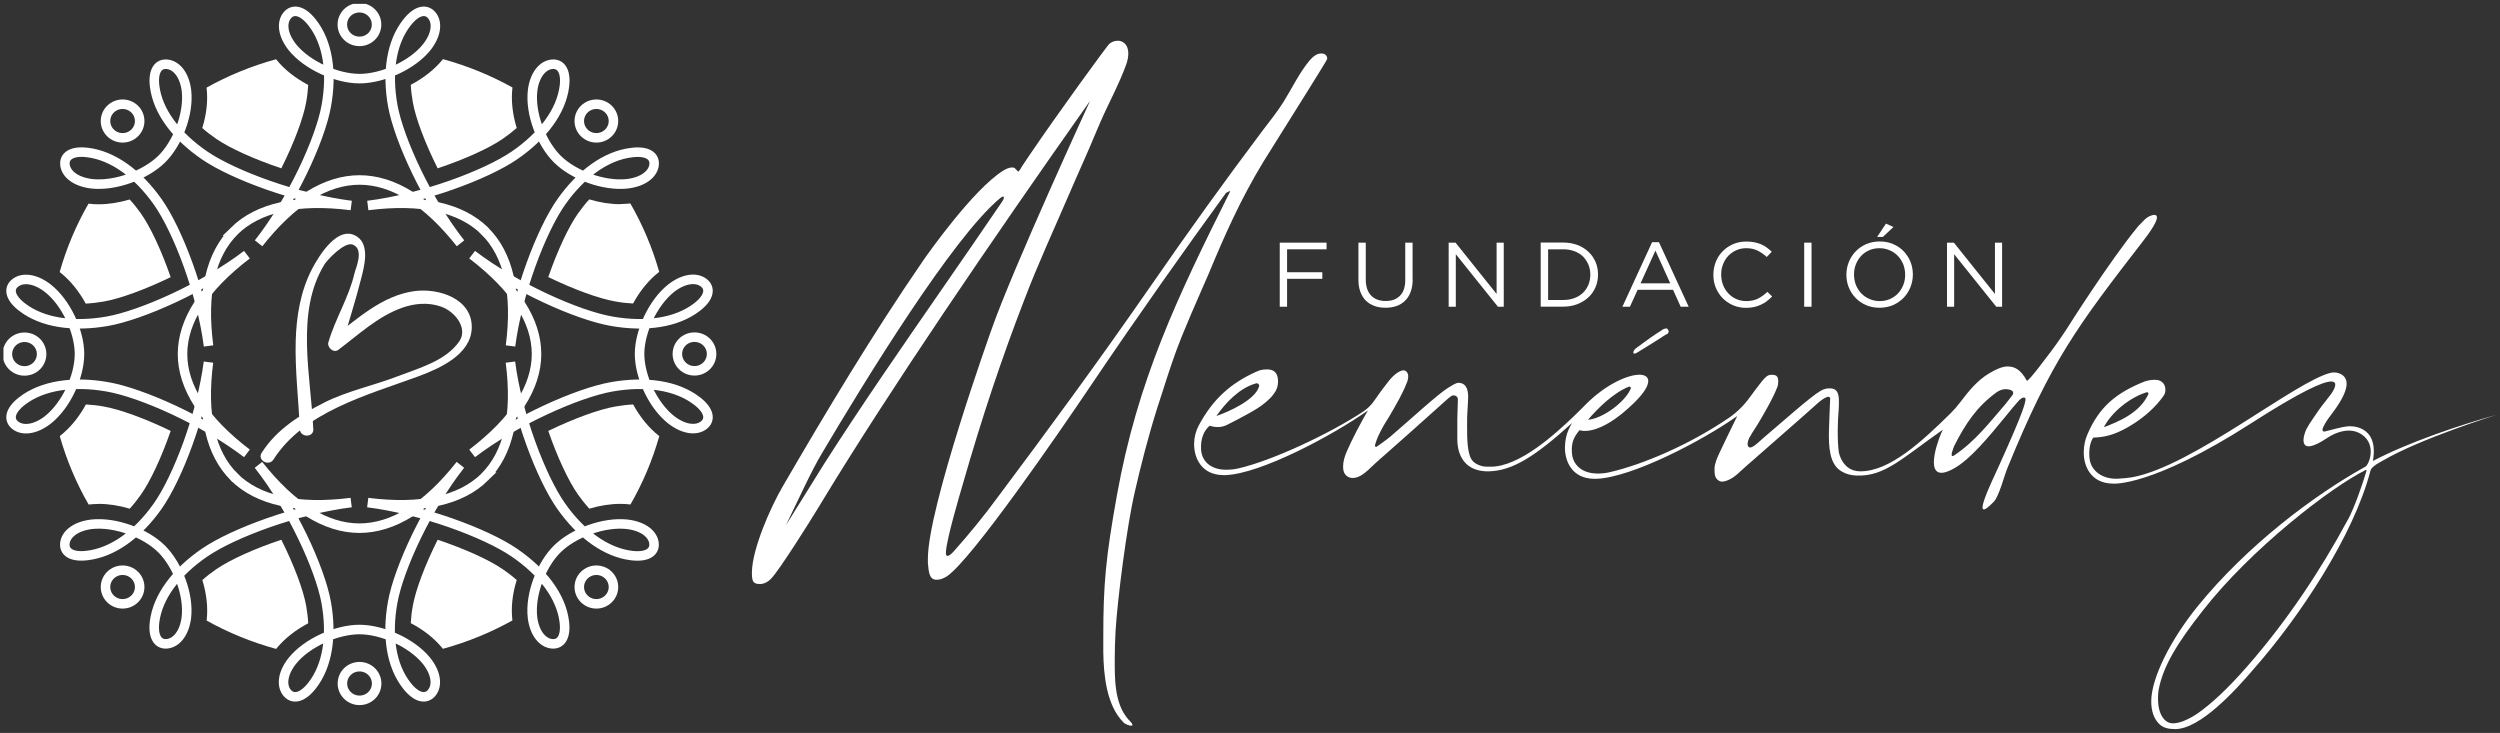
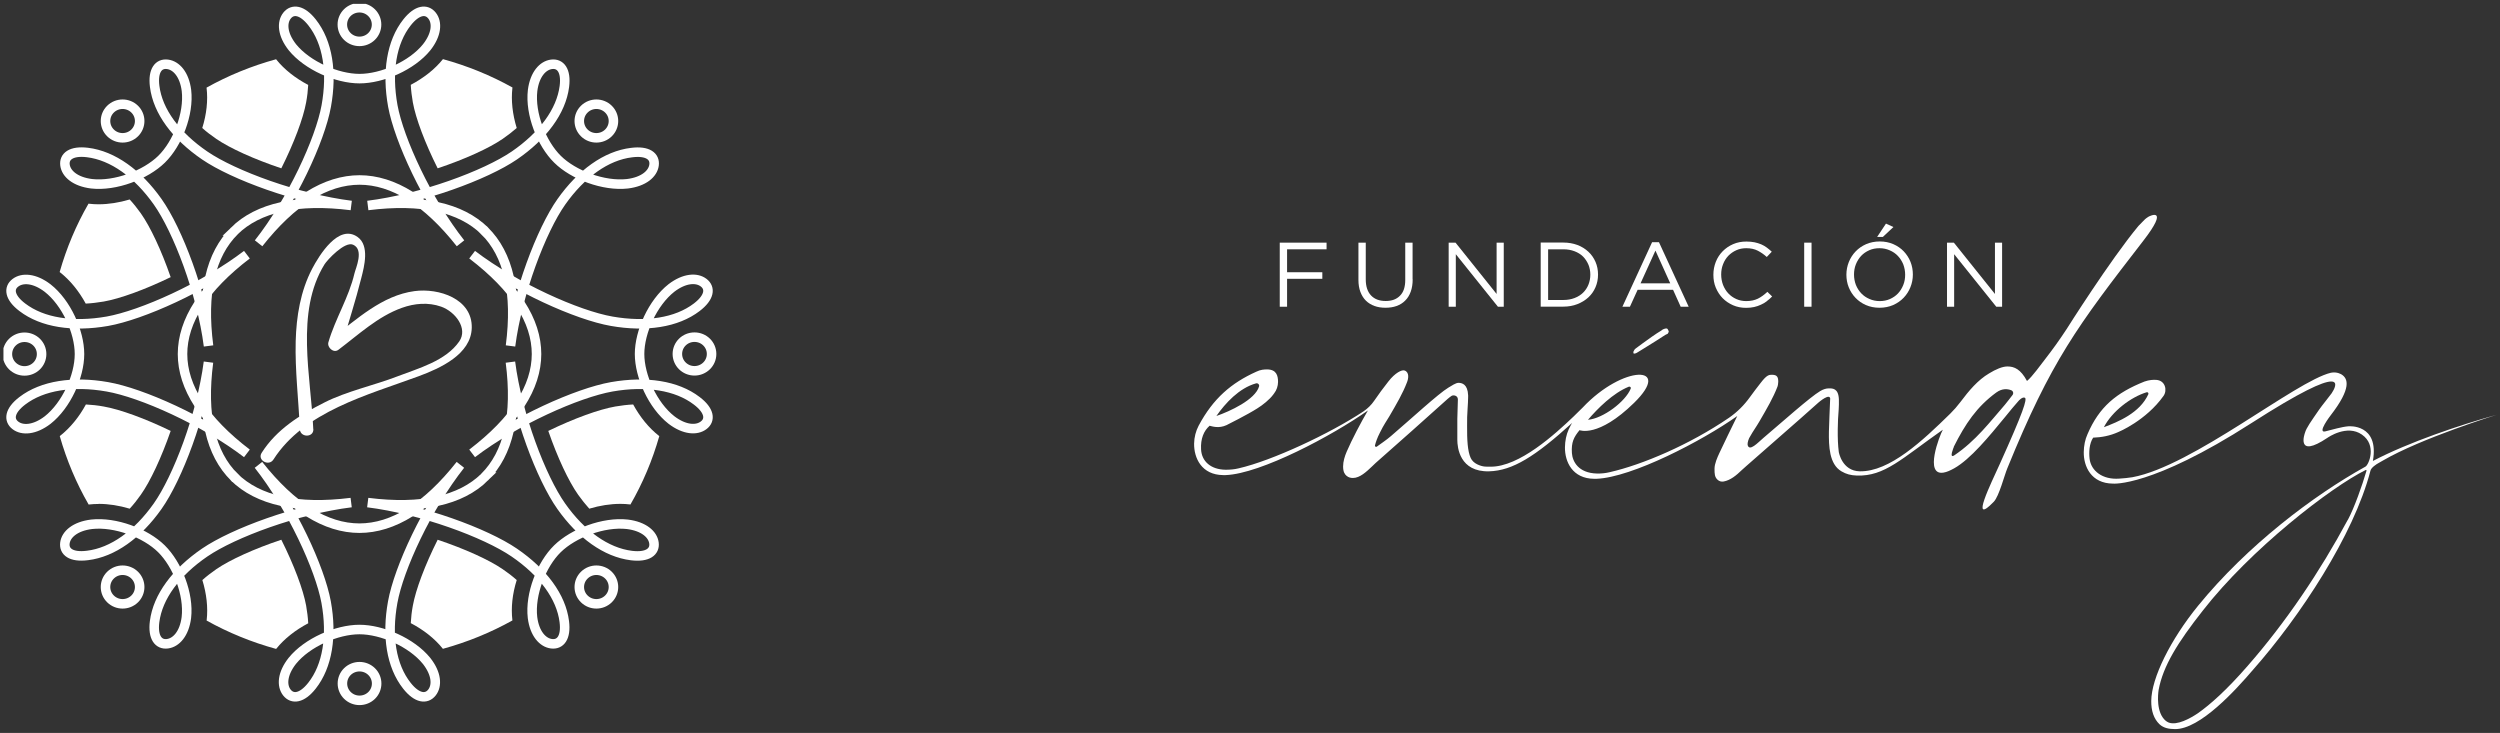
<svg xmlns="http://www.w3.org/2000/svg" width="249" height="73" viewBox="0 0 249 73" fill="none">
  <rect x="0" y="0" width="249" height="73" fill="#333333" stroke="none" />
  <g clip-path="url(#clip0_980_780)">
    <path d="M132.126 24.831H128.193V27.115H131.704V27.769H128.193V30.55H127.463V24.168H132.126V24.831Z" fill="white" />
    <path d="M140.702 27.824C140.702 28.294 140.637 28.699 140.506 29.058C140.374 29.417 140.197 29.703 139.953 29.942C139.719 30.181 139.429 30.357 139.101 30.476C138.773 30.596 138.399 30.651 137.996 30.651C137.594 30.651 137.229 30.596 136.901 30.476C136.573 30.357 136.283 30.181 136.049 29.951C135.815 29.721 135.628 29.426 135.496 29.076C135.365 28.727 135.3 28.331 135.3 27.879V24.168H136.03V27.833C136.03 28.524 136.208 29.058 136.554 29.426C136.901 29.795 137.388 29.979 138.015 29.979C138.642 29.979 139.092 29.804 139.438 29.454C139.794 29.104 139.963 28.579 139.963 27.879V24.168H140.693V27.824H140.702Z" fill="white" />
    <path d="M149.062 24.168H149.774V30.55H149.193L144.999 25.319V30.55H144.287V24.168H144.971L149.062 29.279V24.168Z" fill="white" />
    <path d="M158.912 28.607C158.743 29.003 158.509 29.334 158.2 29.62C157.891 29.905 157.526 30.126 157.105 30.292C156.683 30.458 156.215 30.541 155.71 30.541H153.453V24.159H155.71C156.215 24.159 156.683 24.242 157.105 24.398C157.526 24.555 157.891 24.785 158.2 25.07C158.509 25.356 158.743 25.697 158.912 26.083C159.08 26.47 159.164 26.894 159.164 27.345C159.164 27.796 159.08 28.22 158.912 28.607ZM158.209 26.369C158.078 26.056 157.9 25.789 157.676 25.558C157.442 25.328 157.161 25.153 156.824 25.024C156.487 24.895 156.122 24.831 155.71 24.831H154.193V29.878H155.71C156.122 29.878 156.487 29.813 156.824 29.684C157.161 29.555 157.442 29.38 157.676 29.15C157.91 28.92 158.088 28.653 158.209 28.349C158.331 28.045 158.397 27.713 158.397 27.354C158.397 26.995 158.331 26.673 158.209 26.36V26.369Z" fill="white" />
    <path d="M168.182 30.55H167.396L166.637 28.865H163.108L162.34 30.55H161.591L164.549 24.123H165.233L168.192 30.55H168.182ZM164.877 24.97L163.398 28.221H166.357L164.887 24.97H164.877Z" fill="white" />
    <path d="M175.981 29.997C175.803 30.136 175.606 30.255 175.391 30.347C175.185 30.449 174.951 30.522 174.717 30.578C174.473 30.633 174.211 30.661 173.912 30.661C173.443 30.661 173.013 30.578 172.61 30.403C172.217 30.228 171.87 29.997 171.58 29.703C171.29 29.408 171.065 29.058 170.897 28.662C170.728 28.266 170.653 27.833 170.653 27.364C170.653 26.894 170.738 26.48 170.897 26.074C171.056 25.669 171.29 25.319 171.58 25.025C171.87 24.73 172.217 24.49 172.62 24.316C173.022 24.14 173.462 24.058 173.94 24.058C174.239 24.058 174.501 24.085 174.745 24.131C174.979 24.177 175.204 24.251 175.41 24.334C175.616 24.426 175.803 24.527 175.971 24.656C176.149 24.785 176.308 24.923 176.468 25.071L175.971 25.596C175.691 25.338 175.391 25.135 175.073 24.969C174.754 24.804 174.37 24.721 173.93 24.721C173.575 24.721 173.237 24.785 172.938 24.923C172.629 25.061 172.367 25.246 172.142 25.476C171.917 25.715 171.739 25.991 171.618 26.314C171.487 26.636 171.43 26.977 171.43 27.345C171.43 27.714 171.496 28.064 171.618 28.386C171.749 28.708 171.917 28.985 172.142 29.224C172.367 29.463 172.629 29.648 172.938 29.786C173.247 29.924 173.575 29.988 173.93 29.988C174.38 29.988 174.754 29.905 175.082 29.749C175.4 29.592 175.719 29.362 176.028 29.067L176.505 29.528C176.337 29.703 176.168 29.85 175.981 29.988V29.997Z" fill="white" />
    <path d="M180.429 24.168V30.55H179.698V24.168H180.429Z" fill="white" />
    <path d="M190.277 28.607C190.118 29.003 189.894 29.353 189.603 29.657C189.313 29.961 188.967 30.201 188.555 30.385C188.143 30.56 187.693 30.652 187.197 30.652C186.701 30.652 186.251 30.56 185.849 30.385C185.446 30.21 185.1 29.97 184.81 29.666C184.519 29.363 184.295 29.013 184.135 28.617C183.976 28.221 183.901 27.797 183.901 27.355C183.901 26.913 183.986 26.489 184.145 26.093C184.304 25.697 184.529 25.347 184.819 25.043C185.109 24.739 185.456 24.5 185.868 24.316C186.28 24.141 186.729 24.049 187.225 24.049C187.721 24.049 188.171 24.141 188.573 24.316C188.976 24.491 189.322 24.73 189.613 25.034C189.903 25.338 190.128 25.688 190.287 26.084C190.446 26.48 190.521 26.904 190.521 27.346C190.521 27.788 190.437 28.211 190.277 28.607ZM189.566 26.333C189.435 26.01 189.257 25.734 189.032 25.495C188.808 25.255 188.536 25.071 188.218 24.933C187.909 24.795 187.562 24.721 187.197 24.721C186.832 24.721 186.486 24.786 186.177 24.924C185.868 25.062 185.596 25.246 185.371 25.485C185.147 25.725 184.978 26.001 184.847 26.323C184.716 26.646 184.66 26.987 184.66 27.346C184.66 27.705 184.725 28.055 184.847 28.377C184.978 28.7 185.156 28.976 185.381 29.215C185.605 29.455 185.877 29.639 186.195 29.777C186.504 29.915 186.851 29.989 187.216 29.989C187.581 29.989 187.927 29.924 188.236 29.786C188.545 29.648 188.817 29.464 189.042 29.224C189.266 28.985 189.435 28.709 189.566 28.386C189.697 28.064 189.753 27.723 189.753 27.364C189.753 27.005 189.688 26.655 189.566 26.333ZM186.963 23.598L187.843 22.271L188.583 22.612L187.534 23.598H186.963Z" fill="white" />
    <path d="M198.697 24.168H199.409V30.55H198.828L194.633 25.319V30.55H193.922V24.168H194.605L198.697 29.279V24.168Z" fill="white" />
-     <path d="M108.605 9.977C108.605 9.977 100.918 26.655 98.765 32.788C98.699 32.972 92.417 50.525 92.417 55.645V56.069C92.501 56.962 92.539 57.745 93.288 57.745C93.615 57.745 93.952 57.634 94.336 57.386C96.808 55.664 105.216 43.498 108.661 38.378C113.371 31.388 118.155 24.657 122.097 19.232C122.135 19.177 122.575 18.974 122.528 19.057C117.247 29.611 113.296 37.899 111.246 49.328C110.122 55.581 109.888 58.242 109.888 63.455V64.974C109.925 67.147 110.178 70.242 111.91 71.964C112.07 72.157 112.856 72.424 112.791 72.185C112.744 72.019 112.631 71.909 112.397 71.669C110.937 70.048 111.03 67.378 111.03 65.499C111.03 64.735 111.058 63.887 111.105 62.92C111.292 59.752 112.229 52.367 113.043 48.922C113.614 46.427 114.354 43.508 115.253 40.662C115.44 40.1 115.618 39.548 115.796 38.986C116.367 37.19 116.966 35.33 117.687 33.553C118.296 32.051 118.951 30.541 119.588 29.086C119.859 28.469 120.122 27.861 120.393 27.244C121.947 23.496 123.567 19.84 125.805 16.157C126.208 15.503 126.619 14.849 127.031 14.195C128.623 11.644 132.19 5.99 132.19 5.87C132.19 5.492 131.947 5.327 131.582 5.327C131.217 5.327 130.833 5.557 130.44 6.017C129.4 7.26 128.623 8.9 127.855 10.124C127.228 11.119 126.516 12.012 125.749 13.016C122.078 17.897 118.446 22.934 114.654 28.423C109.12 36.407 104.205 43.056 99.448 49.42C97.997 51.409 96.452 53.278 95.029 54.872C95.029 54.872 94.149 55.931 94.215 54.964C94.29 53.665 95.544 49.42 95.928 48.112C97.801 41.583 99.785 35.634 102.004 29.906C103.315 26.434 105.094 22.584 106.536 19.223C107.379 17.252 108.324 15.217 109.148 13.21L109.607 12.141C110.431 10.244 111.47 8.375 112.173 6.413C112.341 5.962 112.379 5.566 112.379 5.308C112.379 4.442 111.854 4.056 111.33 4.056C111.012 4.056 110.675 4.185 110.459 4.396C110.178 4.7 105.497 11.082 102.416 15.632L101.817 16.525C101.77 16.589 101.733 16.663 101.696 16.727C101.621 16.866 101.546 16.994 101.415 17.096C101.031 16.737 101.115 16.681 100.787 16.681C100.544 16.681 100.263 16.783 99.907 17.004C96.948 18.855 92.454 25.218 91.958 25.936C86.837 33.387 82.221 41.122 77.998 48.379C76.725 50.553 74.927 54.66 74.89 56.99V57.063C74.89 57.892 75.002 58.169 75.695 58.169C76.088 58.169 76.5 57.966 76.837 57.597C77.642 56.741 80.526 52.182 81.612 50.387L81.828 50.028C88.616 38.829 98.653 24.113 108.418 10.263L108.652 9.959L108.605 9.977ZM99.851 20.024C97.866 22.953 95.788 25.946 93.784 28.847C89.833 34.556 85.751 40.45 82.062 46.233C82.062 46.233 78.232 52.394 78.27 52.321C79.552 49.715 80.769 46.97 81.893 45.101C86.172 37.872 94.879 23.671 99.589 19.757C99.589 19.757 99.795 19.582 99.898 19.573C100.001 19.573 100.038 19.776 99.851 20.015V20.024Z" fill="white" />
    <path d="M162.807 35.21C162.92 35.21 163.013 35.146 163.107 35.09C163.406 34.906 163.706 34.713 164.015 34.529C164.502 34.234 165.373 33.681 165.86 33.359C165.906 33.341 165.944 33.322 165.972 33.304C166 33.285 166.037 33.267 166.066 33.258H166.094L166.112 33.221C166.112 33.221 166.131 33.193 166.14 33.175C166.169 33.129 166.206 33.083 166.206 33.018C166.206 32.954 166.187 32.926 166.159 32.908C166.112 32.788 166.084 32.714 165.963 32.714H165.925C165.728 32.751 165.579 32.816 165.476 32.917C164.942 33.23 164.053 33.865 163.556 34.234C163.341 34.39 163.126 34.556 162.91 34.713C162.835 34.759 162.798 34.823 162.76 34.888C162.751 34.906 162.732 34.934 162.732 34.943C162.686 34.989 162.686 35.044 162.686 35.081C162.686 35.21 162.686 35.219 162.817 35.219L162.807 35.21Z" fill="white" />
    <path d="M182.282 39.759C182.263 40.275 182.16 42.633 182.16 42.992C182.142 44.41 182.179 46.224 183.406 46.943C183.893 47.228 184.314 47.339 184.941 47.366C187.713 47.458 189.398 45.681 193.508 42.798C193.171 43.397 191.636 47.394 193.574 47.072C193.92 47.016 194.238 46.86 194.632 46.648C196.27 45.727 198.105 43.48 199.725 41.509C200.334 40.763 200.53 40.515 201.045 39.934C201.045 39.934 201.41 39.502 201.673 39.612C201.935 39.723 201.513 41.039 199.191 46.187C198.339 48.084 196.13 52.514 198.583 49.972C199.107 49.429 199.641 47.329 199.931 46.639C204.294 35.938 206.888 32.493 213.47 23.984C216.091 20.595 214.163 21.47 213.966 21.599C213.666 21.792 213.582 21.894 213.442 22.041L212.983 22.511C210.137 25.946 205.839 32.77 205.839 32.77C205.109 33.884 204.519 34.704 203.667 35.809C203.311 36.26 202.384 37.559 201.888 37.945C201.261 36.776 200.633 36.499 199.94 36.499C199.444 36.499 198.789 36.776 198.115 37.19C196.991 37.853 196.111 38.903 195.24 40.063C194.941 40.459 194.613 40.837 194.257 41.187C191.486 43.904 188.209 46.998 185.231 46.943C183.452 46.906 183.143 45.018 183.143 45.018C183.059 44.382 183.031 43.6 183.04 42.762C183.04 42.08 183.087 41.38 183.134 40.772C183.162 40.294 183.153 40.248 183.153 39.925V39.769C183.106 38.654 182.507 38.682 182.151 38.682C181.879 38.682 181.58 38.774 181.28 38.958C180.278 39.557 177.619 41.933 175.634 43.618C175.082 44.088 174.23 45.027 174.061 44.309C174.033 44.097 174.164 43.664 174.333 43.434C174.586 42.973 174.932 42.504 175.251 41.951C176 40.662 176.608 39.621 177.03 38.525C177.076 38.424 177.114 38.139 177.114 38.019C177.114 37.577 177.011 37.337 176.524 37.328C176.215 37.328 176 37.301 175.354 38.148C174.988 38.617 174.633 39.078 174.296 39.548C173.724 40.349 173.022 41.049 172.208 41.611C168.257 44.309 163.566 46.289 160.345 47.025C159.933 47.127 159.521 47.173 159.053 47.164C157.19 47.117 156.618 45.948 156.562 45.128C156.487 44.042 156.759 43.535 157.321 42.844C157.321 42.844 159.165 43.636 162.751 40.128C166.665 36.297 161.646 36.334 157.639 40.588L156.721 41.491C154.896 43.231 151.319 46.51 148.454 46.482C148.023 46.482 147.696 46.519 147.125 46.243C146.844 46.105 146.6 45.883 146.478 45.607C146.17 44.935 146.113 43.793 146.123 42.403C146.123 41.721 146.123 41.343 146.17 40.736C146.198 40.257 146.226 39.852 146.226 39.529V39.373C146.179 38.258 145.617 38.139 145.271 38.129C144.999 38.129 144.568 38.424 144.26 38.608C143.258 39.207 140.524 41.739 138.539 43.434C138.089 43.821 137.537 44.189 137.134 44.484C137.05 44.548 136.919 44.474 136.947 44.364C137.022 44.051 137.172 43.609 137.434 43.102C137.865 42.227 138.061 42.007 138.38 41.463C139.129 40.174 139.709 39.188 140.13 38.093C140.28 37.733 140.393 37.089 139.906 36.905C139.625 36.794 138.941 37.144 138.286 37.991C137.78 38.627 137.312 39.271 136.863 39.925C136.582 40.34 136.207 40.699 135.786 40.984C132.462 43.185 126.713 45.883 123.362 46.648C122.95 46.749 122.538 46.786 122.07 46.786C120.609 46.768 119.682 45.957 119.626 44.751C119.57 43.701 119.897 42.909 120.478 42.403C120.731 42.467 121.386 42.697 122.154 42.347C122.154 42.347 124.279 41.288 125.234 40.671C125.758 40.349 126.451 39.796 126.816 39.299L126.91 39.17C127.154 38.857 127.285 38.461 127.294 38.047C127.294 37.411 127.135 36.803 126.208 36.794C125.927 36.794 125.543 36.812 125.122 37.024C122.65 38.139 120.834 39.677 119.382 42.403C119.111 42.918 118.942 43.544 118.933 44.18C118.914 45.616 119.673 47.302 121.835 47.32H122.07C125.571 47.191 132.753 43.36 136.245 40.883C135.571 42.025 134.634 43.811 134.129 44.99C133.942 45.423 133.773 45.957 133.773 46.455C133.773 46.989 133.923 47.228 134.12 47.394C134.326 47.569 134.56 47.606 134.756 47.606C135.44 47.606 136.095 46.989 136.666 46.445C136.788 46.335 136.9 46.224 137.013 46.114C139.456 43.959 141.844 41.841 144.194 39.723C144.325 39.612 144.428 39.529 144.578 39.428C144.728 39.327 145.205 39.363 145.205 39.787C145.205 40.036 145.158 41.435 145.149 41.73C145.14 42.071 145.149 43.452 145.149 43.811C145.149 44.548 145.374 47.025 148.323 46.943C150.645 46.878 152.892 45.478 156.581 42.126C156.487 42.31 156.422 42.366 156.244 42.762C156.001 43.296 155.879 43.913 155.869 44.548C155.851 45.985 156.609 47.67 158.772 47.688H159.006C162.517 47.56 169.539 43.913 173.032 41.435C172.432 42.651 171.796 43.968 171.243 45.138C171.047 45.561 170.766 46.187 170.766 46.685C170.766 47.219 170.784 47.486 171.037 47.753C171.225 47.946 171.468 48.002 171.683 47.956C172.357 47.827 172.929 47.357 173.5 46.804C173.621 46.694 173.809 46.528 173.921 46.427C176.346 44.281 178.743 42.227 181.121 40.091C181.121 40.091 182.338 39.032 182.291 39.796L182.282 39.759ZM121.143 41.445C122.041 40.155 123.418 38.654 125.094 38.185C125.281 38.129 125.459 38.304 125.403 38.489C125.028 39.806 122.491 40.975 121.143 41.435V41.445ZM194.594 44.502C195.746 42.209 196.888 40.515 198.826 39.096C199.435 38.654 199.969 38.737 200.315 38.866C200.512 38.94 200.577 39.179 200.446 39.345C200.175 39.677 200.025 39.916 199.688 40.312C198.227 41.988 196.795 43.904 194.65 45.349C194.079 45.727 194.604 44.511 194.604 44.511L194.594 44.502ZM158.154 41.822C159.128 40.68 160.654 39.152 162.227 38.516C162.349 38.47 162.47 38.581 162.423 38.7C161.899 40.008 159.661 41.684 158.154 41.813V41.822Z" fill="white" />
    <path d="M236.342 45.902C236.989 42.181 233.908 42.458 233.908 42.458C233.262 42.504 232.27 42.798 231.605 42.964C230.744 43.176 232.11 41.399 232.11 41.399C234.255 38.636 233.852 37.697 233.225 37.301C233.225 37.301 232.775 36.997 232.157 37.126C228.656 37.954 218.413 46.418 212.383 47.532C211.962 47.606 211.559 47.633 211.091 47.67C209.406 47.799 208.273 46.897 208.123 45.699C208.048 45.064 208.085 44.18 208.479 43.59C209.284 43.563 210.136 43.416 210.988 43.029C210.988 43.029 213.731 41.905 215.491 39.428C215.875 38.885 215.679 37.89 214.752 37.835C214.471 37.816 214.068 37.835 213.591 38.001C210.773 39.124 209.078 40.533 207.917 43.24C207.673 43.775 207.552 44.392 207.542 45.027C207.524 46.464 208.282 48.149 210.445 48.167C210.445 48.167 214.246 48.554 224.236 42.145C234.226 35.735 232.682 38.489 232.232 39.17C232.101 39.373 231.24 40.422 230.978 40.809C230.182 41.97 229.714 42.605 229.573 43.111C229.573 43.111 228.581 45.782 231.839 43.59C231.839 43.59 233.749 42.237 235.247 43.286C236.754 44.336 235.94 46.279 235.603 46.473C230.435 49.337 223.843 54.31 218.937 60.323C216.175 63.712 214.284 67.534 214.265 69.809C214.255 70.785 214.508 71.586 215.089 72.139C215.519 72.535 216.053 72.608 216.624 72.618C219.124 72.645 222.673 68.731 224.414 66.696C229.068 61.428 234.432 53.306 236.09 46.906C236.146 46.583 236.67 46.243 236.96 46.086C237.082 46.022 237.195 45.948 237.316 45.883C241.146 43.646 248.655 41.316 248.655 41.316C245.031 42.32 239.91 44.042 236.342 45.911V45.902ZM213.806 39.069C213.918 39.032 214.021 39.152 213.975 39.262C213.123 41.141 210.96 42.016 209.546 42.55C210.37 40.957 212.233 39.548 213.806 39.069ZM233.843 51.768C231.034 56.99 227.672 61.972 223.862 66.328C221.811 68.685 220.145 70.177 218.89 71.052C218.15 71.549 216.83 72.286 215.997 71.964C215.903 71.918 215.81 71.872 215.725 71.807C214.724 70.988 214.939 69.127 214.995 68.74C215.426 66.346 216.915 63.97 219.396 60.821C224.171 54.687 232.167 48.517 235.622 46.814C235.668 46.795 235.715 46.832 235.706 46.878C235.284 48.333 234.479 50.599 233.852 51.768H233.843Z" fill="white" />
    <path d="M35.792 17.925C39.172 17.925 42.552 20.034 45.866 24.233C42.552 20.034 39.743 13.919 39.125 10.558C38.517 7.187 38.985 4.203 40.539 2.233C41.55 0.953 42.486 0.87 43.029 1.551C43.572 2.233 43.507 3.43 42.496 4.71C41.016 6.542 38.058 7.832 35.811 7.832C33.563 7.832 30.614 6.542 29.125 4.71C28.114 3.43 28.049 2.233 28.592 1.551C29.135 0.87 30.071 0.953 31.082 2.233C32.646 4.213 33.105 7.196 32.496 10.558C31.888 13.928 29.069 20.034 25.755 24.233C29.069 20.034 32.44 17.925 35.829 17.925H35.801H35.792Z" stroke="white" stroke-width="0.948" stroke-miterlimit="10" />
    <path d="M37.505 2.445C37.505 1.524 36.746 0.769 35.801 0.769C34.855 0.769 34.097 1.514 34.097 2.445C34.097 3.375 34.855 4.121 35.801 4.121C36.746 4.121 37.505 3.375 37.505 2.445Z" stroke="white" stroke-width="0.948" stroke-miterlimit="10" />
    <path d="M23.327 23.009C25.724 20.66 29.619 19.795 34.984 20.467C29.619 19.795 23.243 17.437 20.387 15.485C17.532 13.533 15.715 11.092 15.406 8.615C15.2 7.003 15.809 6.294 16.68 6.405C17.55 6.515 18.365 7.399 18.571 9.011C18.843 11.341 17.681 14.306 16.09 15.863C14.498 17.419 11.493 18.57 9.124 18.303C7.485 18.1 6.586 17.299 6.474 16.443C6.362 15.586 7.092 14.988 8.721 15.19C11.24 15.503 13.721 17.29 15.706 20.099C17.691 22.907 20.097 29.179 20.771 34.456C20.088 29.179 20.968 25.348 23.355 22.99L23.337 23.009H23.327Z" stroke="white" stroke-width="0.948" stroke-miterlimit="10" />
    <path d="M13.414 10.871C12.749 10.217 11.672 10.217 11.007 10.871C10.343 11.525 10.343 12.584 11.007 13.238C11.672 13.892 12.749 13.892 13.414 13.238C14.078 12.584 14.078 11.525 13.414 10.871Z" stroke="white" stroke-width="0.948" stroke-miterlimit="10" />
    <path d="M18.179 35.275C18.179 31.951 20.323 28.626 24.593 25.366C20.323 28.626 14.106 31.389 10.689 31.997C7.262 32.595 4.228 32.135 2.225 30.606C0.923 29.621 0.839 28.691 1.532 28.166C2.225 27.632 3.442 27.696 4.743 28.691C6.606 30.146 7.917 33.056 7.917 35.266C7.917 37.476 6.606 40.377 4.743 41.841C3.442 42.836 2.225 42.9 1.532 42.366C0.839 41.832 0.923 40.911 2.225 39.917C4.228 38.388 7.271 37.928 10.689 38.526C14.116 39.125 20.323 41.897 24.593 45.157C20.323 41.897 18.179 38.581 18.179 35.248V35.275Z" stroke="white" stroke-width="0.948" stroke-miterlimit="10" />
    <path d="M2.44 33.59C1.504 33.59 0.736 34.336 0.736 35.266C0.736 36.187 1.495 36.943 2.44 36.943C3.386 36.943 4.144 36.197 4.144 35.266C4.144 34.336 3.386 33.59 2.44 33.59Z" stroke="white" stroke-width="0.948" stroke-miterlimit="10" />
    <path d="M23.348 47.533C20.96 45.175 20.08 41.344 20.764 36.067C20.08 41.344 17.683 47.616 15.698 50.424C13.713 53.233 11.232 55.02 8.713 55.324C7.075 55.535 6.354 54.937 6.466 54.08C6.579 53.224 7.478 52.423 9.116 52.22C11.485 51.953 14.5 53.095 16.082 54.661C17.664 56.226 18.835 59.182 18.563 61.512C18.357 63.124 17.543 64.008 16.672 64.118C15.801 64.229 15.193 63.511 15.399 61.908C15.717 59.431 17.533 56.99 20.38 55.038C23.235 53.086 29.611 50.719 34.976 50.056C29.611 50.728 25.716 49.863 23.32 47.514L23.338 47.533H23.348Z" stroke="white" stroke-width="0.948" stroke-miterlimit="10" />
    <path d="M11.007 57.285C10.343 57.939 10.343 58.998 11.007 59.652C11.672 60.305 12.749 60.305 13.414 59.652C14.078 58.998 14.078 57.939 13.414 57.285C12.749 56.631 11.672 56.631 11.007 57.285Z" stroke="white" stroke-width="0.948" stroke-miterlimit="10" />
    <path d="M35.818 52.607C32.438 52.607 29.058 50.498 25.743 46.299C29.058 50.498 31.866 56.613 32.484 59.974C33.093 63.345 32.625 66.329 31.071 68.299C30.059 69.579 29.123 69.662 28.58 68.981C28.037 68.299 28.103 67.102 29.114 65.822C30.593 63.989 33.552 62.7 35.799 62.7C38.046 62.7 40.995 63.989 42.484 65.822C43.495 67.102 43.561 68.299 43.018 68.981C42.475 69.662 41.538 69.579 40.527 68.299C38.964 66.32 38.505 63.336 39.113 59.974C39.722 56.604 42.54 50.498 45.855 46.299C42.54 50.498 39.169 52.607 35.78 52.607H35.808H35.818Z" stroke="white" stroke-width="0.948" stroke-miterlimit="10" />
    <path d="M34.105 68.078C34.105 68.999 34.864 69.754 35.809 69.754C36.755 69.754 37.514 69.008 37.514 68.078C37.514 67.157 36.755 66.402 35.809 66.402C34.864 66.402 34.105 67.148 34.105 68.078Z" stroke="white" stroke-width="0.948" stroke-miterlimit="10" />
    <path d="M48.282 47.514C45.885 49.863 41.99 50.728 36.625 50.056C41.99 50.728 48.366 53.086 51.222 55.038C54.077 56.99 55.894 59.431 56.203 61.908C56.409 63.52 55.8 64.229 54.929 64.118C54.059 64.008 53.244 63.124 53.038 61.512C52.767 59.182 53.928 56.217 55.519 54.661C57.102 53.104 60.116 51.953 62.485 52.22C64.124 52.423 65.023 53.224 65.135 54.08C65.247 54.937 64.517 55.535 62.888 55.333C60.369 55.02 57.888 53.233 55.903 50.424C53.918 47.616 51.512 41.344 50.838 36.067C51.521 41.344 50.641 45.175 48.254 47.533L48.272 47.514H48.282Z" stroke="white" stroke-width="0.948" stroke-miterlimit="10" />
    <path d="M58.196 59.652C58.861 60.305 59.937 60.305 60.602 59.652C61.267 58.998 61.267 57.939 60.602 57.285C59.937 56.631 58.861 56.631 58.196 57.285C57.531 57.939 57.531 58.998 58.196 59.652Z" stroke="white" stroke-width="0.948" stroke-miterlimit="10" />
    <path d="M53.439 35.248C53.439 38.572 51.295 41.897 47.025 45.157C51.295 41.897 57.512 39.134 60.929 38.526C64.356 37.928 67.39 38.388 69.393 39.917C70.695 40.902 70.779 41.832 70.086 42.357C69.393 42.891 68.176 42.827 66.875 41.832C65.011 40.377 63.701 37.467 63.701 35.257C63.701 33.056 65.011 30.146 66.875 28.681C68.176 27.687 69.393 27.622 70.086 28.157C70.779 28.691 70.695 29.612 69.393 30.606C67.39 32.135 64.347 32.595 60.929 31.997C57.502 31.398 51.295 28.626 47.025 25.366C51.295 28.626 53.439 31.942 53.439 35.275V35.248Z" stroke="white" stroke-width="0.948" stroke-miterlimit="10" />
    <path d="M69.17 36.933C70.106 36.933 70.874 36.187 70.874 35.257C70.874 34.327 70.115 33.581 69.17 33.581C68.224 33.581 67.466 34.327 67.466 35.257C67.466 36.178 68.224 36.933 69.17 36.933Z" stroke="white" stroke-width="0.948" stroke-miterlimit="10" />
    <path d="M48.263 22.99C50.65 25.348 51.53 29.179 50.847 34.456C51.53 29.179 53.927 22.907 55.912 20.099C57.897 17.29 60.378 15.503 62.897 15.199C64.535 14.988 65.256 15.586 65.144 16.442C65.031 17.299 64.132 18.1 62.494 18.303C60.125 18.57 57.11 17.428 55.528 15.862C53.946 14.306 52.775 11.341 53.047 9.011C53.253 7.399 54.067 6.515 54.938 6.405C55.809 6.294 56.417 7.012 56.212 8.615C55.893 11.092 54.077 13.532 51.23 15.485C48.375 17.437 41.999 19.804 36.634 20.467C41.999 19.795 45.894 20.66 48.291 23.009L48.272 22.99H48.263Z" stroke="white" stroke-width="0.948" stroke-miterlimit="10" />
    <path d="M60.602 13.238C61.267 12.584 61.267 11.525 60.602 10.871C59.937 10.217 58.861 10.217 58.196 10.871C57.531 11.525 57.531 12.584 58.196 13.238C58.861 13.892 59.937 13.892 60.602 13.238Z" stroke="white" stroke-width="0.948" stroke-miterlimit="10" />
    <path d="M20.145 12.75C20.566 13.128 21.034 13.487 21.549 13.837C22.907 14.767 25.303 15.854 28.019 16.765C29.283 14.242 30.2 11.802 30.491 10.199C30.603 9.601 30.668 9.02 30.697 8.459C29.414 7.786 28.318 6.921 27.532 5.944C27.523 5.926 27.513 5.917 27.504 5.898C25.06 6.571 22.738 7.519 20.575 8.726C20.575 8.735 20.575 8.744 20.575 8.753C20.725 10.006 20.575 11.387 20.145 12.75Z" fill="white" />
-     <path d="M63.055 40.285C62.483 40.313 61.894 40.386 61.285 40.488C59.656 40.773 57.175 41.676 54.609 42.919C55.527 45.58 56.641 47.947 57.587 49.282C57.943 49.78 58.308 50.24 58.692 50.664C59.74 50.351 60.789 50.185 61.791 50.185C62.109 50.185 62.427 50.203 62.736 50.24C62.755 50.24 62.774 50.24 62.792 50.249C64.019 48.122 64.983 45.838 65.667 43.435L65.639 43.416C64.637 42.633 63.757 41.556 63.064 40.285H63.055Z" fill="white" />
+     <path d="M63.055 40.285C62.483 40.313 61.894 40.386 61.285 40.488C59.656 40.773 57.175 41.676 54.609 42.919C55.527 45.58 56.641 47.947 57.587 49.282C57.943 49.78 58.308 50.24 58.692 50.664C59.74 50.351 60.789 50.185 61.791 50.185C62.109 50.185 62.427 50.203 62.736 50.24C62.755 50.24 62.774 50.24 62.792 50.249C64.019 48.122 64.983 45.838 65.667 43.435L65.639 43.416C64.637 42.633 63.757 41.556 63.064 40.285Z" fill="white" />
    <path d="M40.913 8.458C40.941 9.02 41.016 9.6 41.119 10.198C41.409 11.801 42.327 14.241 43.591 16.765C46.297 15.862 48.703 14.766 50.061 13.836C50.566 13.486 51.034 13.127 51.465 12.749C51.044 11.377 50.894 10.005 51.034 8.771C51.034 8.753 51.034 8.734 51.044 8.716C48.881 7.509 46.559 6.561 44.115 5.889C44.115 5.889 44.106 5.907 44.096 5.916C43.301 6.902 42.205 7.767 40.913 8.449V8.458Z" fill="white" />
-     <path d="M61.791 20.338C60.789 20.338 59.74 20.172 58.692 19.859C58.308 20.274 57.943 20.734 57.587 21.232C56.641 22.567 55.536 24.924 54.609 27.595C57.175 28.838 59.656 29.741 61.285 30.026C61.894 30.137 62.483 30.201 63.055 30.229C63.738 28.967 64.618 27.89 65.611 27.116C65.629 27.107 65.639 27.098 65.658 27.079C64.974 24.676 64.01 22.392 62.783 20.265C62.774 20.265 62.764 20.265 62.755 20.265C62.427 20.301 62.109 20.32 61.791 20.32V20.338Z" fill="white" />
    <path d="M51.465 57.773C51.044 57.395 50.576 57.036 50.061 56.686C48.703 55.756 46.306 54.669 43.591 53.758C42.327 56.281 41.409 58.721 41.119 60.324C41.007 60.922 40.941 61.503 40.913 62.064C42.196 62.737 43.291 63.602 44.078 64.579C44.087 64.597 44.096 64.606 44.106 64.625C46.55 63.952 48.871 63.004 51.034 61.797C51.034 61.788 51.034 61.779 51.034 61.77C50.885 60.526 51.034 59.145 51.465 57.773Z" fill="white" />
    <path d="M30.698 62.064C30.67 61.503 30.595 60.922 30.492 60.324C30.202 58.721 29.284 56.281 28.02 53.758C25.314 54.66 22.908 55.756 21.55 56.686C21.045 57.036 20.577 57.395 20.155 57.773C20.577 59.145 20.726 60.517 20.586 61.751C20.586 61.77 20.586 61.788 20.577 61.807C22.739 63.013 25.061 63.962 27.505 64.634C27.505 64.634 27.515 64.615 27.524 64.606C28.32 63.621 29.415 62.755 30.707 62.074L30.698 62.064Z" fill="white" />
    <path d="M8.554 30.238C9.125 30.21 9.715 30.136 10.323 30.035C11.952 29.75 14.434 28.847 16.999 27.604C16.081 24.942 14.967 22.576 14.022 21.24C13.666 20.743 13.301 20.283 12.917 19.868C11.868 20.181 10.819 20.347 9.818 20.347C9.499 20.347 9.181 20.329 8.872 20.292C8.853 20.292 8.835 20.292 8.816 20.283C7.589 22.41 6.625 24.694 5.941 27.097L5.97 27.116C6.971 27.898 7.851 28.976 8.544 30.247L8.554 30.238Z" fill="white" />
    <path d="M9.819 50.185C10.821 50.185 11.87 50.351 12.918 50.664C13.302 50.249 13.667 49.789 14.023 49.282C14.969 47.947 16.073 45.59 17 42.919C14.435 41.676 11.954 40.773 10.325 40.488C9.716 40.377 9.126 40.313 8.555 40.285C7.872 41.547 6.982 42.624 5.999 43.398C5.98 43.407 5.971 43.416 5.952 43.435C6.636 45.838 7.6 48.122 8.827 50.249C8.836 50.249 8.845 50.249 8.855 50.249C9.182 50.213 9.501 50.194 9.828 50.194L9.819 50.185Z" fill="white" />
    <path d="M31.202 42.743C30.977 37.503 29.385 31.075 32.325 26.323C32.597 25.891 34.329 24.012 35.162 24.371C36.295 24.859 35.415 26.738 35.303 27.235C34.75 29.62 33.393 31.738 32.709 34.087C32.559 34.593 33.215 35.21 33.702 34.842C35.696 33.341 37.634 31.517 40.031 30.661C41.286 30.21 42.653 30.09 43.935 30.541C45.349 31.039 46.632 32.715 45.742 34.004C44.394 35.956 41.669 36.684 39.563 37.494C37.297 38.369 34.498 38.977 32.325 40.082C29.863 41.325 27.541 42.771 26.062 45.101C25.593 45.828 26.764 46.492 27.232 45.773C30.294 40.975 36.604 39.354 41.688 37.476C43.823 36.684 46.931 35.302 46.988 32.641C47.044 29.749 43.701 28.672 41.286 28.994C38.046 29.427 35.527 31.812 33.046 33.691C33.374 33.94 33.711 34.188 34.039 34.446C34.685 32.199 35.415 29.961 35.986 27.686C36.286 26.526 36.819 24.463 35.621 23.607C33.72 22.244 31.773 25.467 31.09 26.766C29.928 28.994 29.517 31.508 29.451 33.986C29.376 36.914 29.741 39.824 29.863 42.743C29.9 43.6 31.249 43.6 31.211 42.743" fill="white" />
  </g>
  <defs>
    <clipPath id="clip0_980_780">
      <rect width="248.312" height="72.236" fill="white" transform="translate(0.344 0.382)" />
    </clipPath>
  </defs>
</svg>